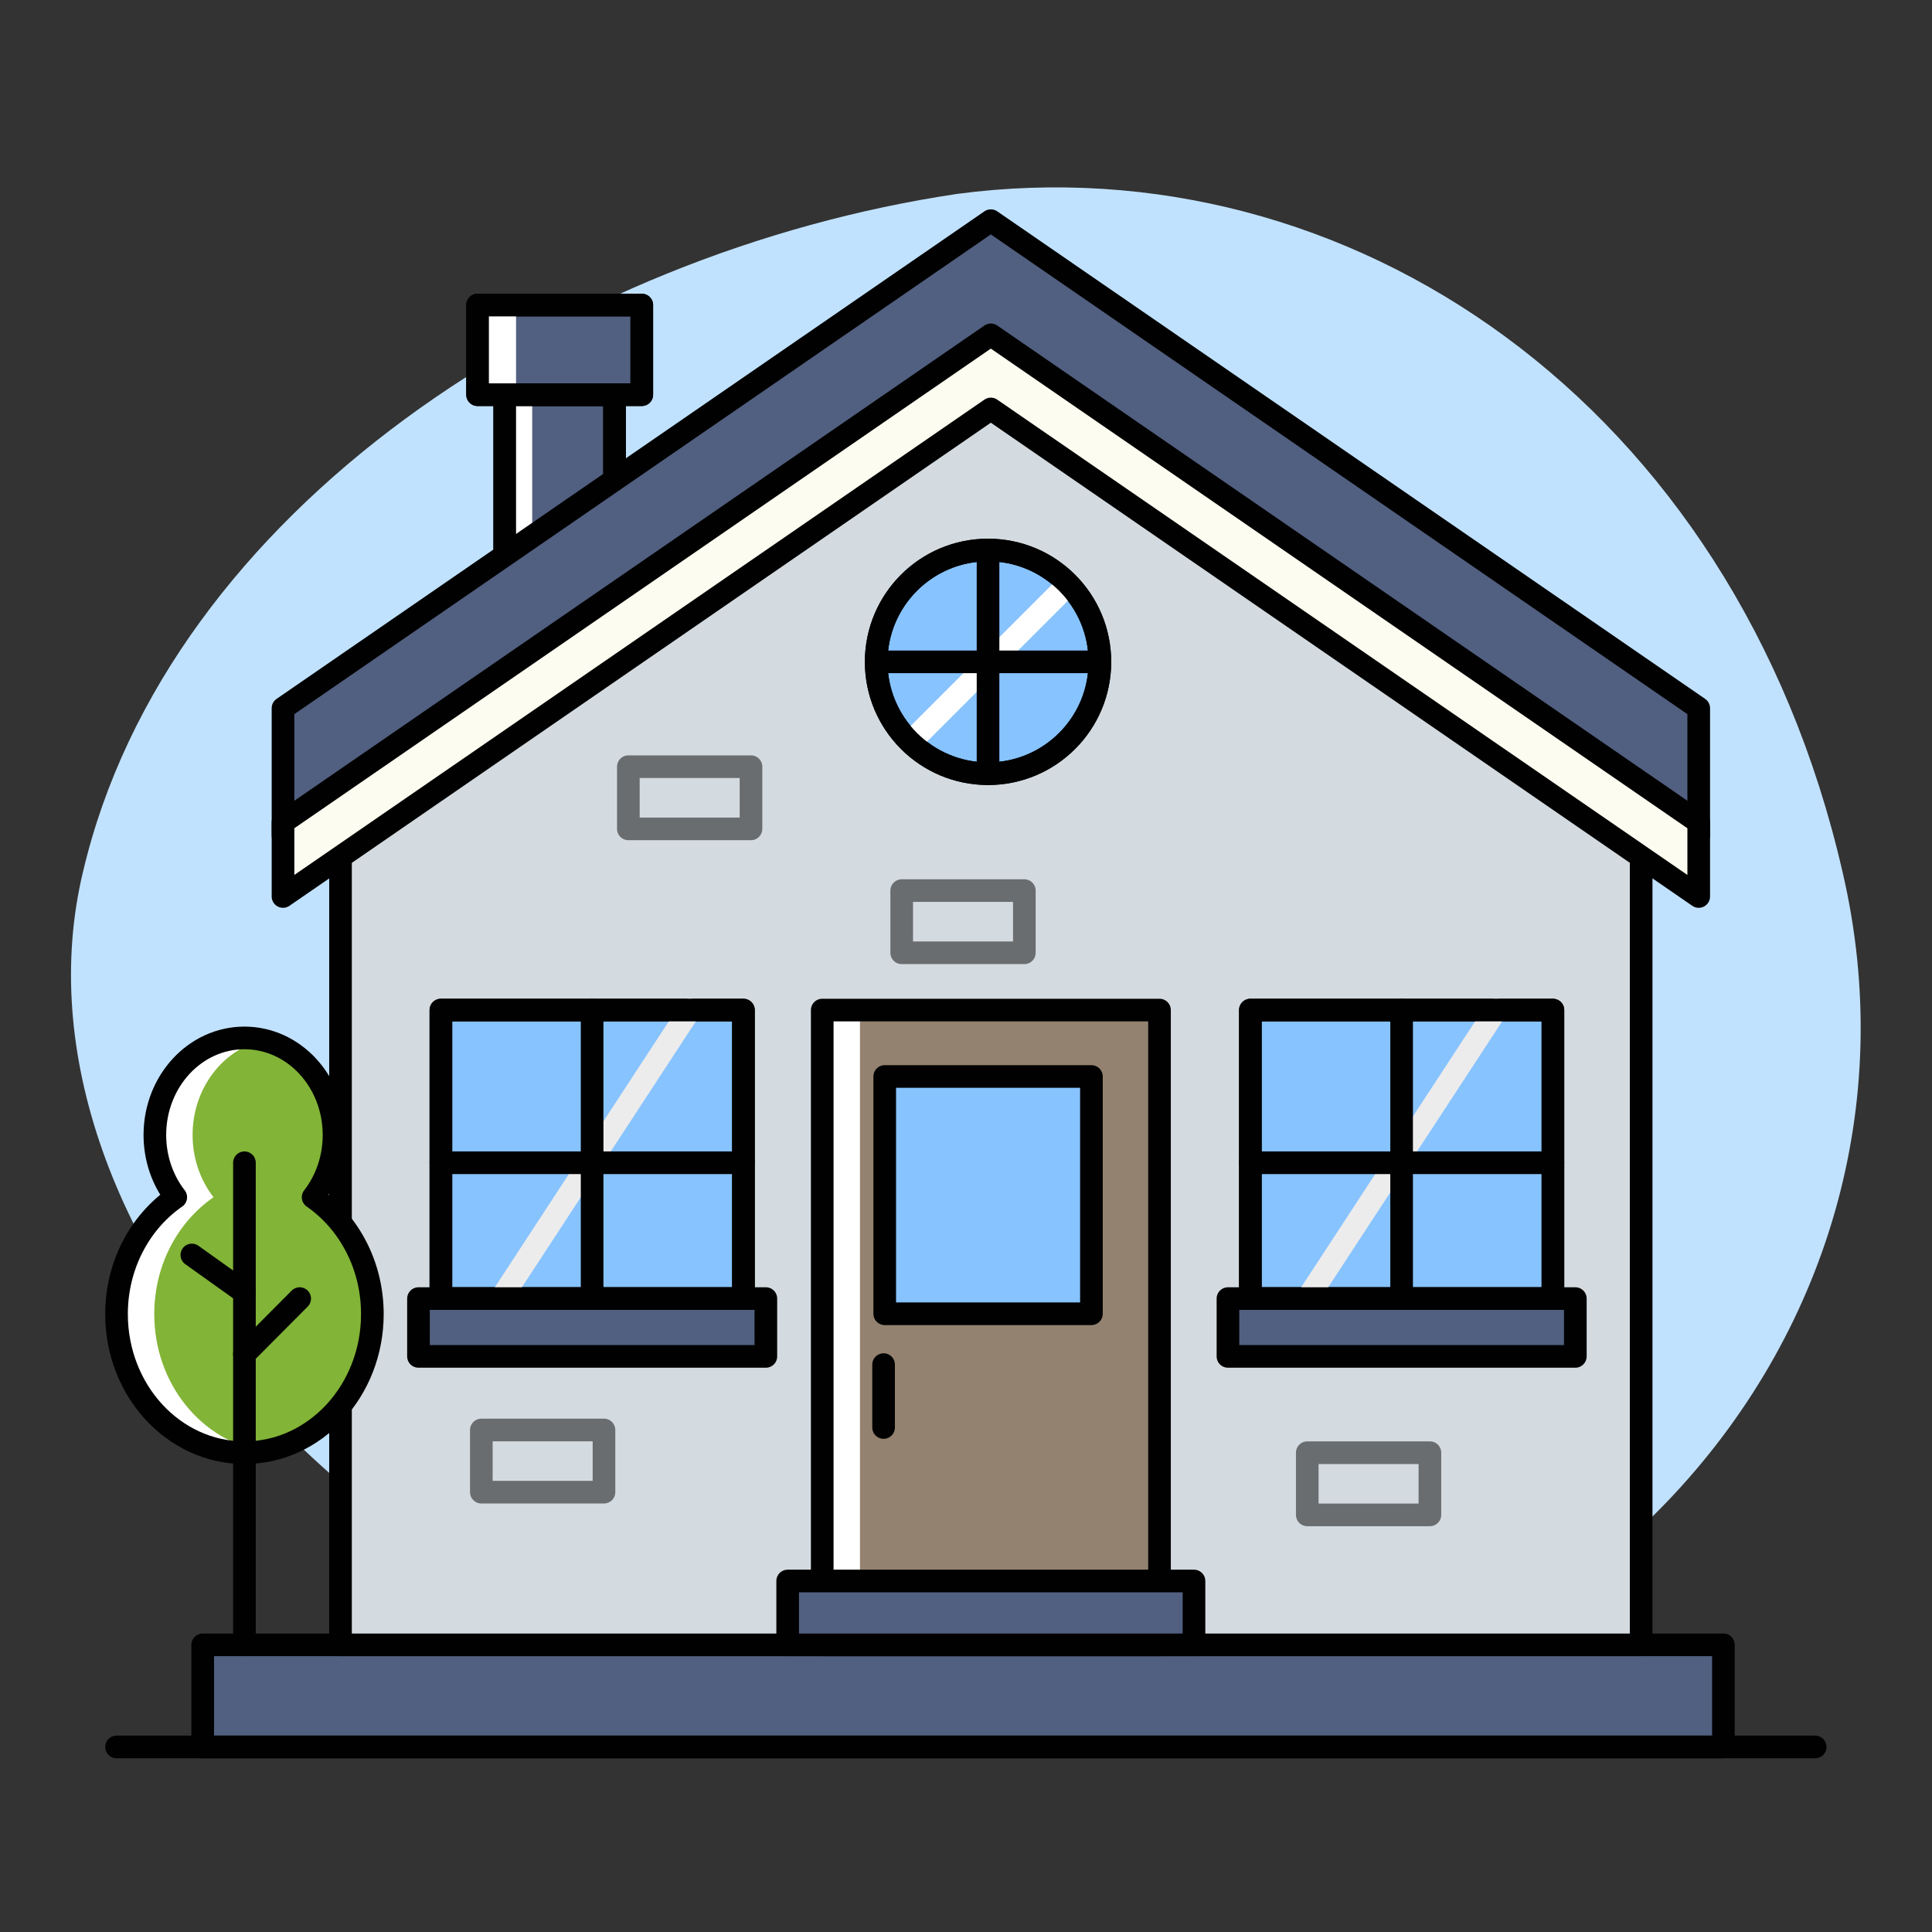
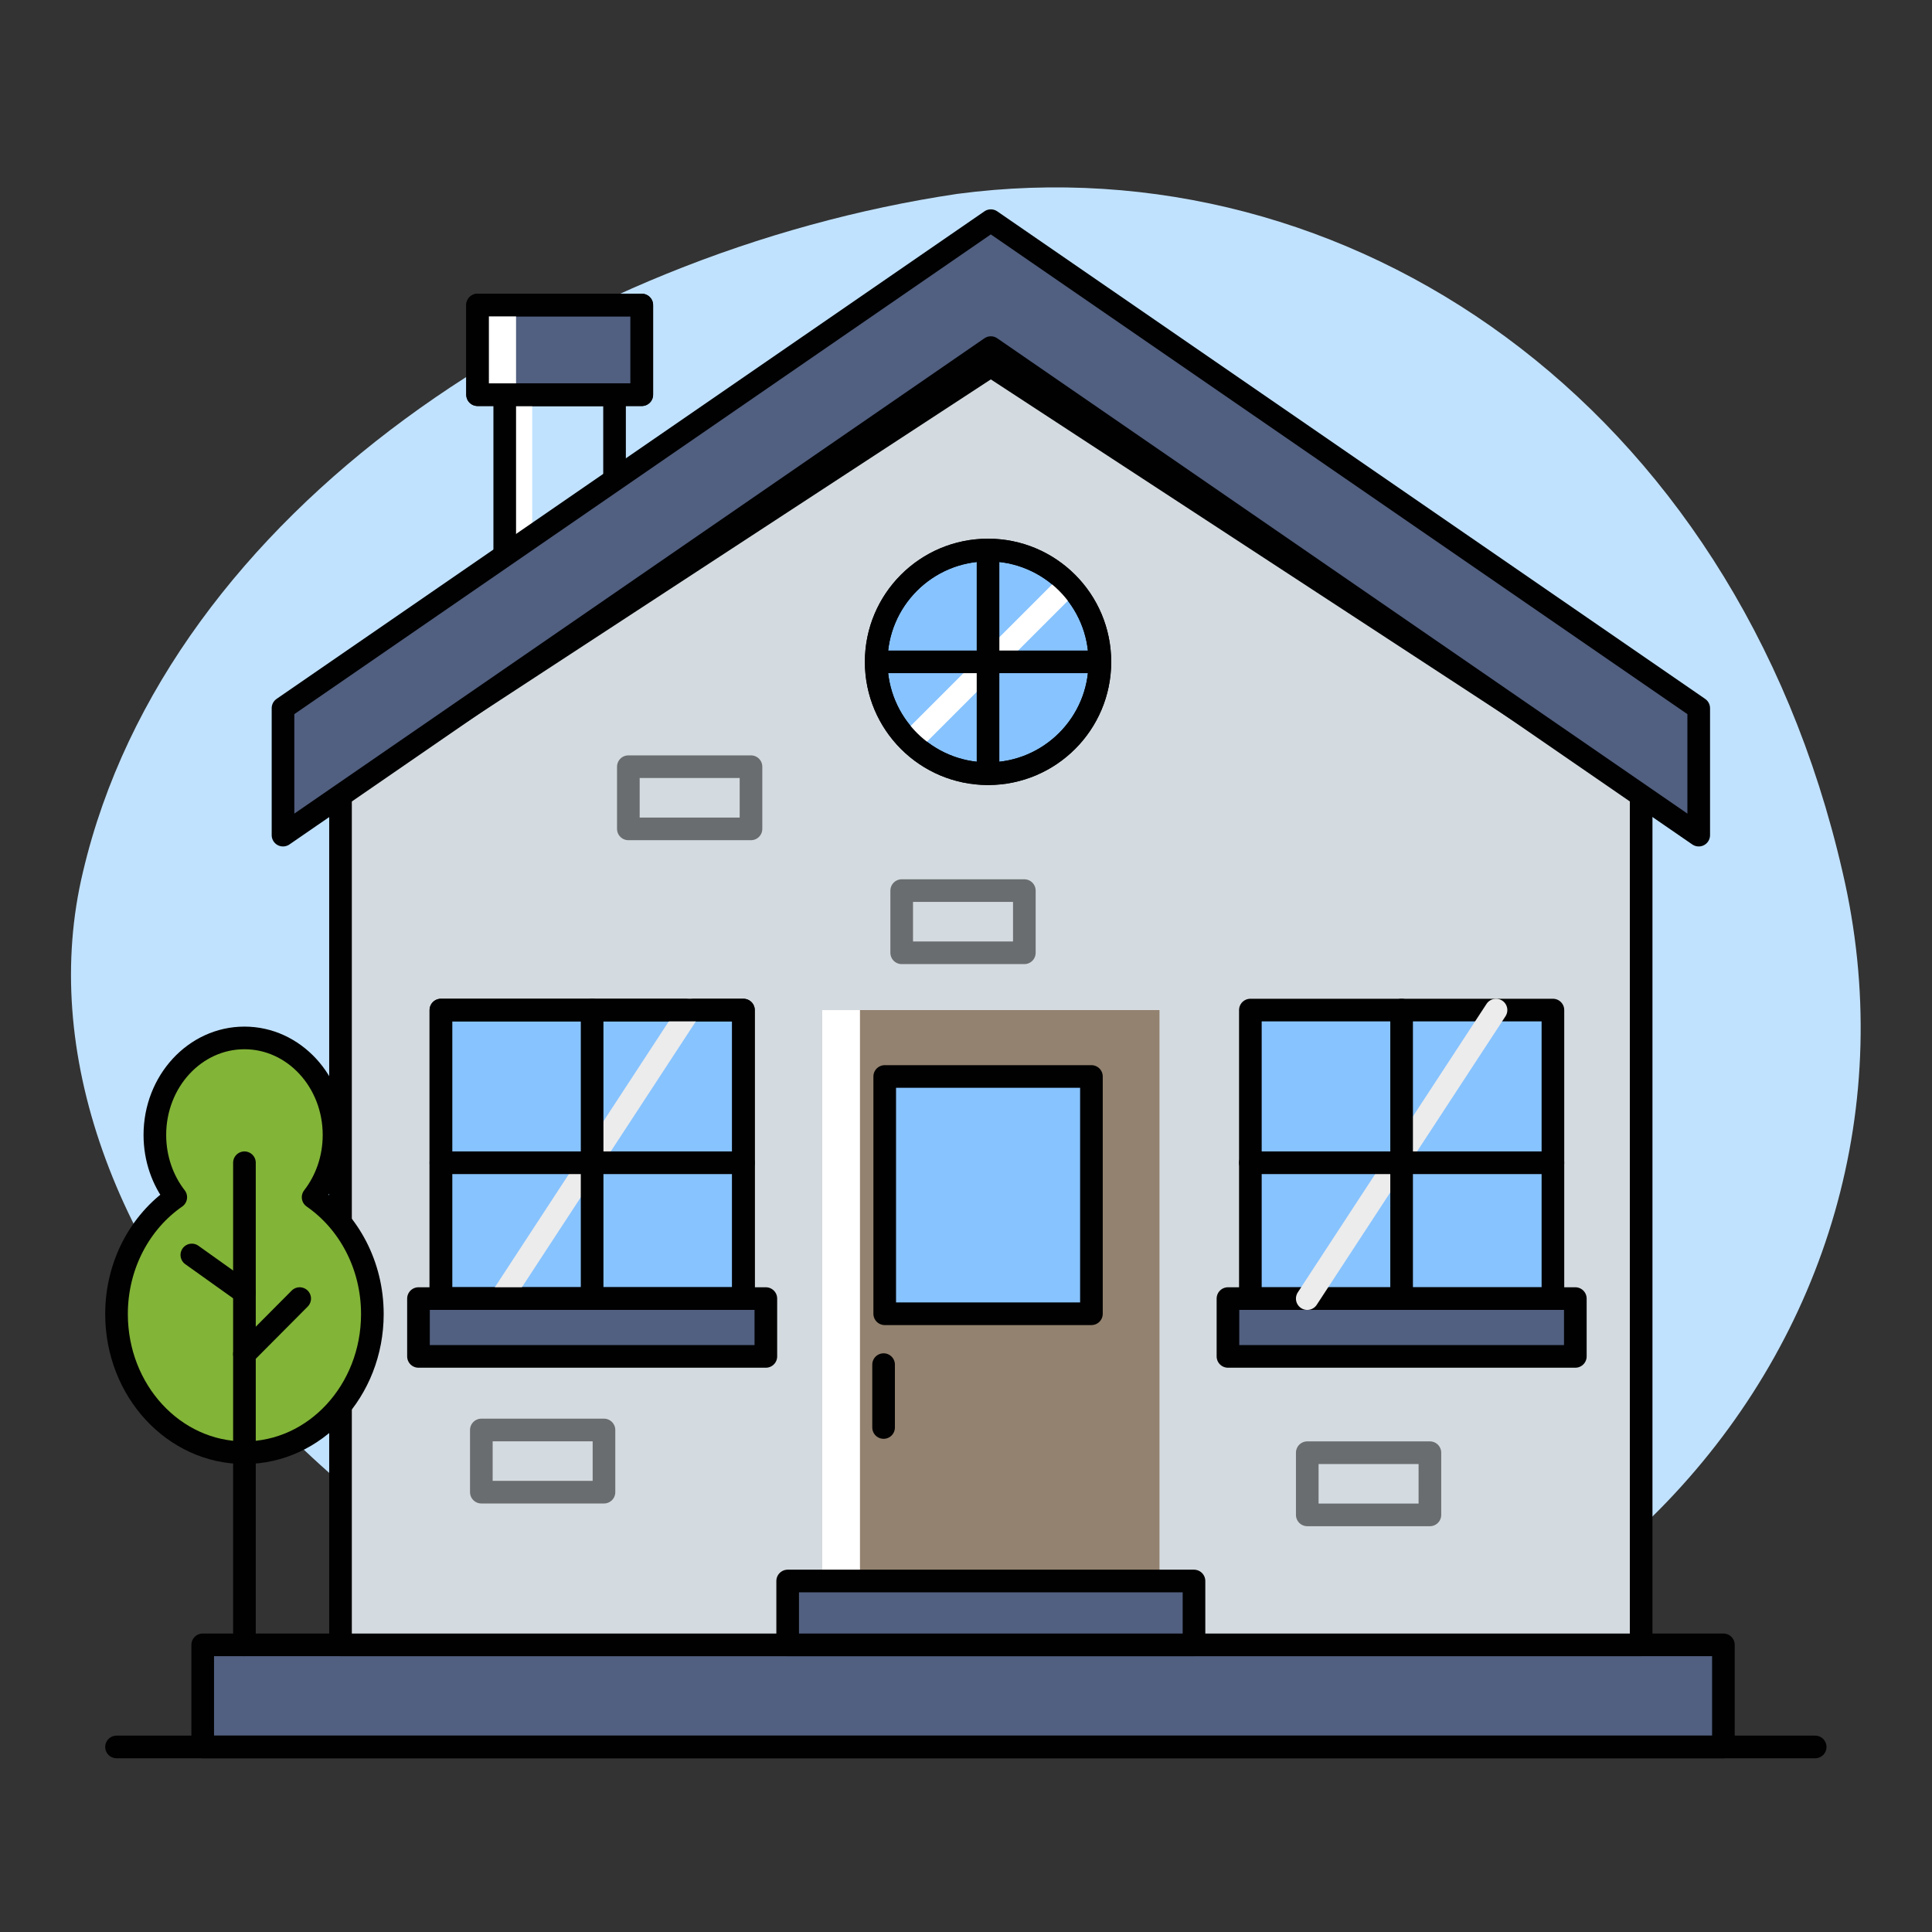
<svg xmlns="http://www.w3.org/2000/svg" id="Layer_3" viewBox="0 0 256 256">
  <rect x="0" y="0" width="256" height="256" fill="#333333" stroke="none" />
  <defs>
    <style>.cls-1{fill:#fff;}.cls-2{fill:#93826f;}.cls-3{fill:#c1e2ff;}.cls-4{fill:#82b437;}.cls-5{fill:#515f80;}.cls-5,.cls-6,.cls-7,.cls-8,.cls-9,.cls-10,.cls-11,.cls-12,.cls-13,.cls-14{stroke-linecap:round;stroke-linejoin:round;stroke-width:3px;}.cls-5,.cls-6,.cls-7,.cls-8,.cls-9,.cls-10,.cls-11,.cls-14{stroke:#010101;}.cls-6{opacity:.5;}.cls-6,.cls-12,.cls-13,.cls-14{fill:none;}.cls-7{fill:#818181;}.cls-8{fill:#fdfcf0;}.cls-9{fill:#d4dbe0;}.cls-10{fill:#87c3ff;}.cls-11{fill:#ececec;}.cls-12{stroke:#fff;}.cls-13{stroke:#ececec;}</style>
  </defs>
  <g id="_17">
    <path class="cls-3" d="m244.14,115.51c14.48,61.91-37.85,122.33-115.85,115.07C50.63,223.25-.41,162.97,11,115.51c11.27-47.89,63.79-82.07,115.85-89.82,51.73-6.84,102.96,27.47,117.29,89.82Z" />
    <rect class="cls-5" x="26.86" y="217.95" width="201.5" height="13.53" />
    <polygon class="cls-9" points="217.46 217.95 45.12 217.95 45.12 104.8 131.29 48.48 217.46 104.8 217.46 217.95" />
    <rect class="cls-2" x="108.95" y="133.84" width="44.69" height="84.11" />
    <rect class="cls-1" x="108.95" y="133.84" width="5" height="84.11" />
-     <rect class="cls-14" x="108.95" y="133.84" width="44.69" height="84.11" />
    <rect class="cls-10" x="58.42" y="133.84" width="40.09" height="38.23" />
    <rect class="cls-5" x="55.45" y="172.07" width="46.03" height="7.66" />
    <line class="cls-13" x1="91.39" y1="133.84" x2="66.38" y2="172.07" />
    <line class="cls-7" x1="78.46" y1="133.84" x2="78.46" y2="172.07" />
    <line class="cls-7" x1="98.51" y1="154.07" x2="58.42" y2="154.07" />
    <rect class="cls-14" x="58.42" y="133.84" width="40.09" height="38.23" />
    <rect class="cls-10" x="165.68" y="133.84" width="40.09" height="38.23" />
    <rect class="cls-5" x="162.71" y="172.07" width="46.03" height="7.66" />
    <line class="cls-13" x1="198.23" y1="133.84" x2="173.22" y2="172.07" />
    <line class="cls-7" x1="185.72" y1="133.84" x2="185.72" y2="172.07" />
    <line class="cls-7" x1="205.77" y1="154.07" x2="165.68" y2="154.07" />
-     <rect class="cls-14" x="165.68" y="133.84" width="40.09" height="38.23" />
    <rect class="cls-10" x="117.23" y="142.64" width="27.39" height="31.44" />
    <line class="cls-11" x1="117.08" y1="180.82" x2="117.08" y2="189.15" />
    <path class="cls-4" d="m41.49,158.64c1.73-2.23,2.77-5.11,2.77-8.25,0-7.1-5.31-12.86-11.87-12.86s-11.87,5.76-11.87,12.86c0,3.14,1.04,6.02,2.77,8.25-4.71,3.26-7.85,8.97-7.85,15.48,0,10.15,7.59,18.37,16.95,18.37s16.95-8.23,16.95-18.37c0-6.51-3.14-12.22-7.85-15.48Z" />
-     <path class="cls-1" d="m34.89,192.29c-.81.13-1.65.2-2.5.2-9.36,0-16.95-8.22-16.95-18.37,0-6.51,3.13-12.22,7.85-15.48-1.73-2.24-2.77-5.12-2.77-8.26,0-7.1,5.31-12.86,11.87-12.86.86,0,1.69.1,2.5.29-5.36,1.24-9.37,6.4-9.37,12.57,0,3.14,1.04,6.02,2.77,8.26-4.72,3.26-7.85,8.97-7.85,15.48,0,9.23,6.27,16.86,14.45,18.17Z" />
+     <path class="cls-1" d="m34.89,192.29Z" />
    <path class="cls-14" d="m41.49,158.64c1.73-2.23,2.77-5.11,2.77-8.25,0-7.1-5.31-12.86-11.87-12.86s-11.87,5.76-11.87,12.86c0,3.14,1.04,6.02,2.77,8.25-4.71,3.26-7.85,8.97-7.85,15.48,0,10.15,7.59,18.37,16.95,18.37s16.95-8.23,16.95-18.37c0-6.51-3.14-12.22-7.85-15.48Z" />
    <line class="cls-7" x1="32.39" y1="217.95" x2="32.39" y2="154.07" />
    <line class="cls-7" x1="32.39" y1="179.43" x2="39.71" y2="172.07" />
    <line class="cls-7" x1="25.42" y1="166.29" x2="32.39" y2="171.26" />
    <line class="cls-7" x1="240.52" y1="231.48" x2="15.44" y2="231.48" />
    <rect class="cls-6" x="173.22" y="192.49" width="16.25" height="8.24" />
    <rect class="cls-6" x="119.48" y="118.01" width="16.25" height="8.24" />
    <rect class="cls-6" x="83.26" y="101.59" width="16.25" height="8.24" />
    <rect class="cls-6" x="63.78" y="189.48" width="16.25" height="8.24" />
-     <rect class="cls-5" x="66.88" y="48.13" width="14.55" height="28.96" />
    <rect class="cls-5" x="63.28" y="40.42" width="21.76" height="11.88" />
    <rect class="cls-1" x="66.88" y="52.31" width="3.64" height="24.78" />
    <rect class="cls-14" x="66.88" y="52.31" width="14.55" height="24.78" />
    <rect class="cls-1" x="63.28" y="40.42" width="5.1" height="11.88" />
    <rect class="cls-14" x="63.28" y="40.42" width="21.76" height="11.88" />
    <polygon class="cls-5" points="37.5 93.84 131.29 29.24 225.09 93.84 225.09 110.66 131.29 46.06 37.5 110.66 37.5 93.84" />
-     <polygon class="cls-8" points="37.5 108.96 131.29 44.37 225.09 108.96 225.09 118.79 131.29 54.19 37.5 118.79 37.5 108.96" />
    <circle class="cls-10" cx="130.92" cy="87.7" r="14.82" />
    <line class="cls-12" x1="141.05" y1="77.93" x2="121.5" y2="97.48" />
    <line class="cls-14" x1="130.92" y1="73.76" x2="130.92" y2="102.52" />
    <line class="cls-14" x1="145.1" y1="87.7" x2="117.45" y2="87.7" />
    <circle class="cls-14" cx="130.92" cy="87.7" r="14.82" />
    <rect class="cls-5" x="104.37" y="209.49" width="53.84" height="8.46" />
  </g>
</svg>